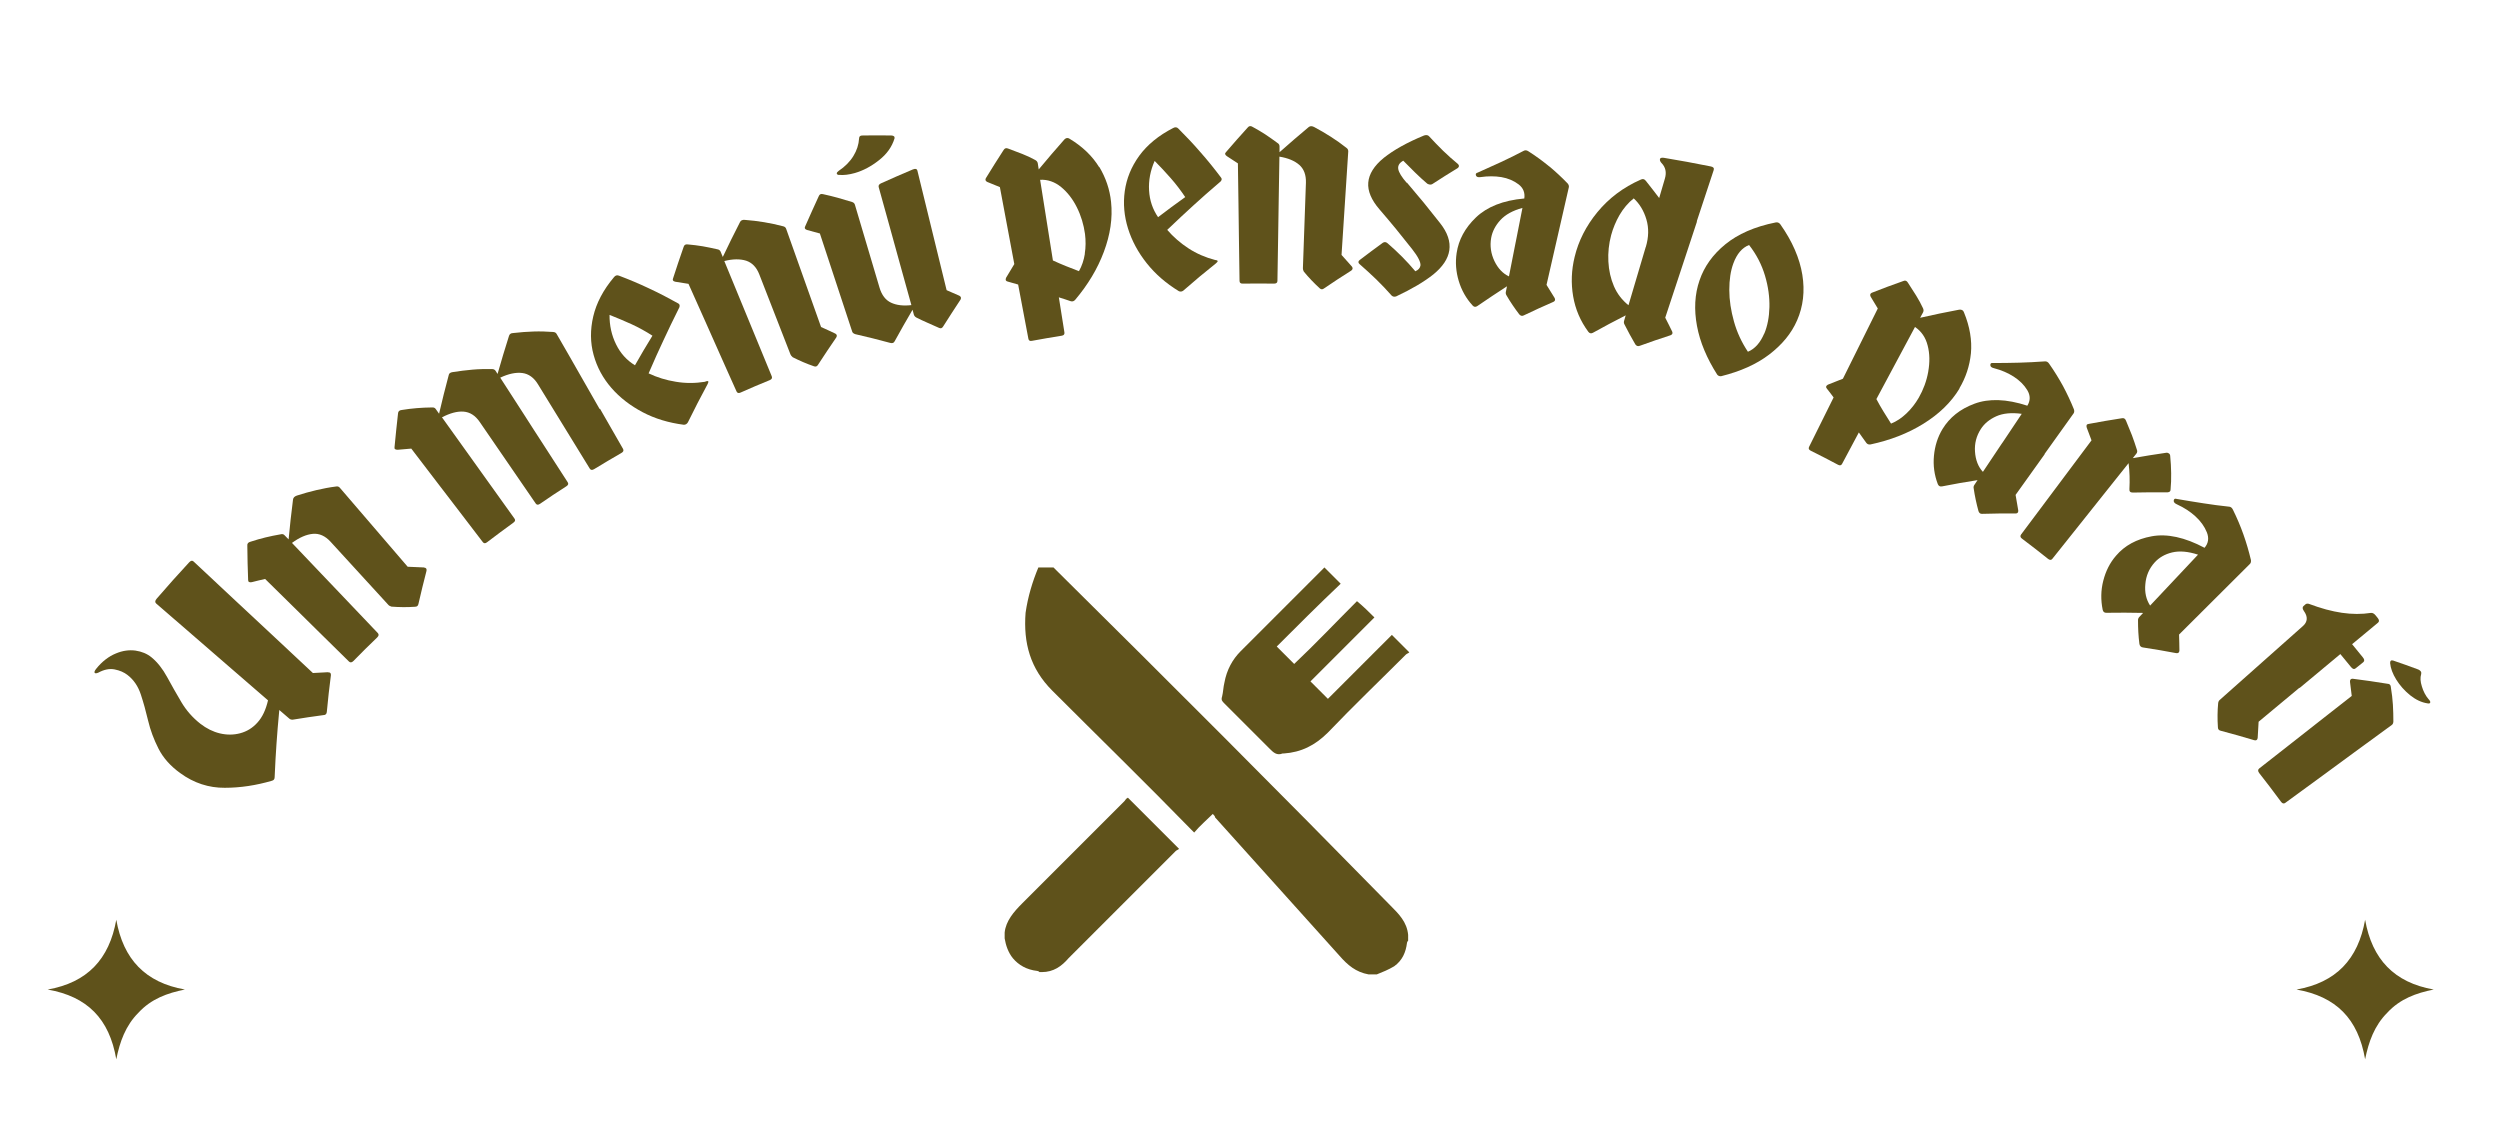
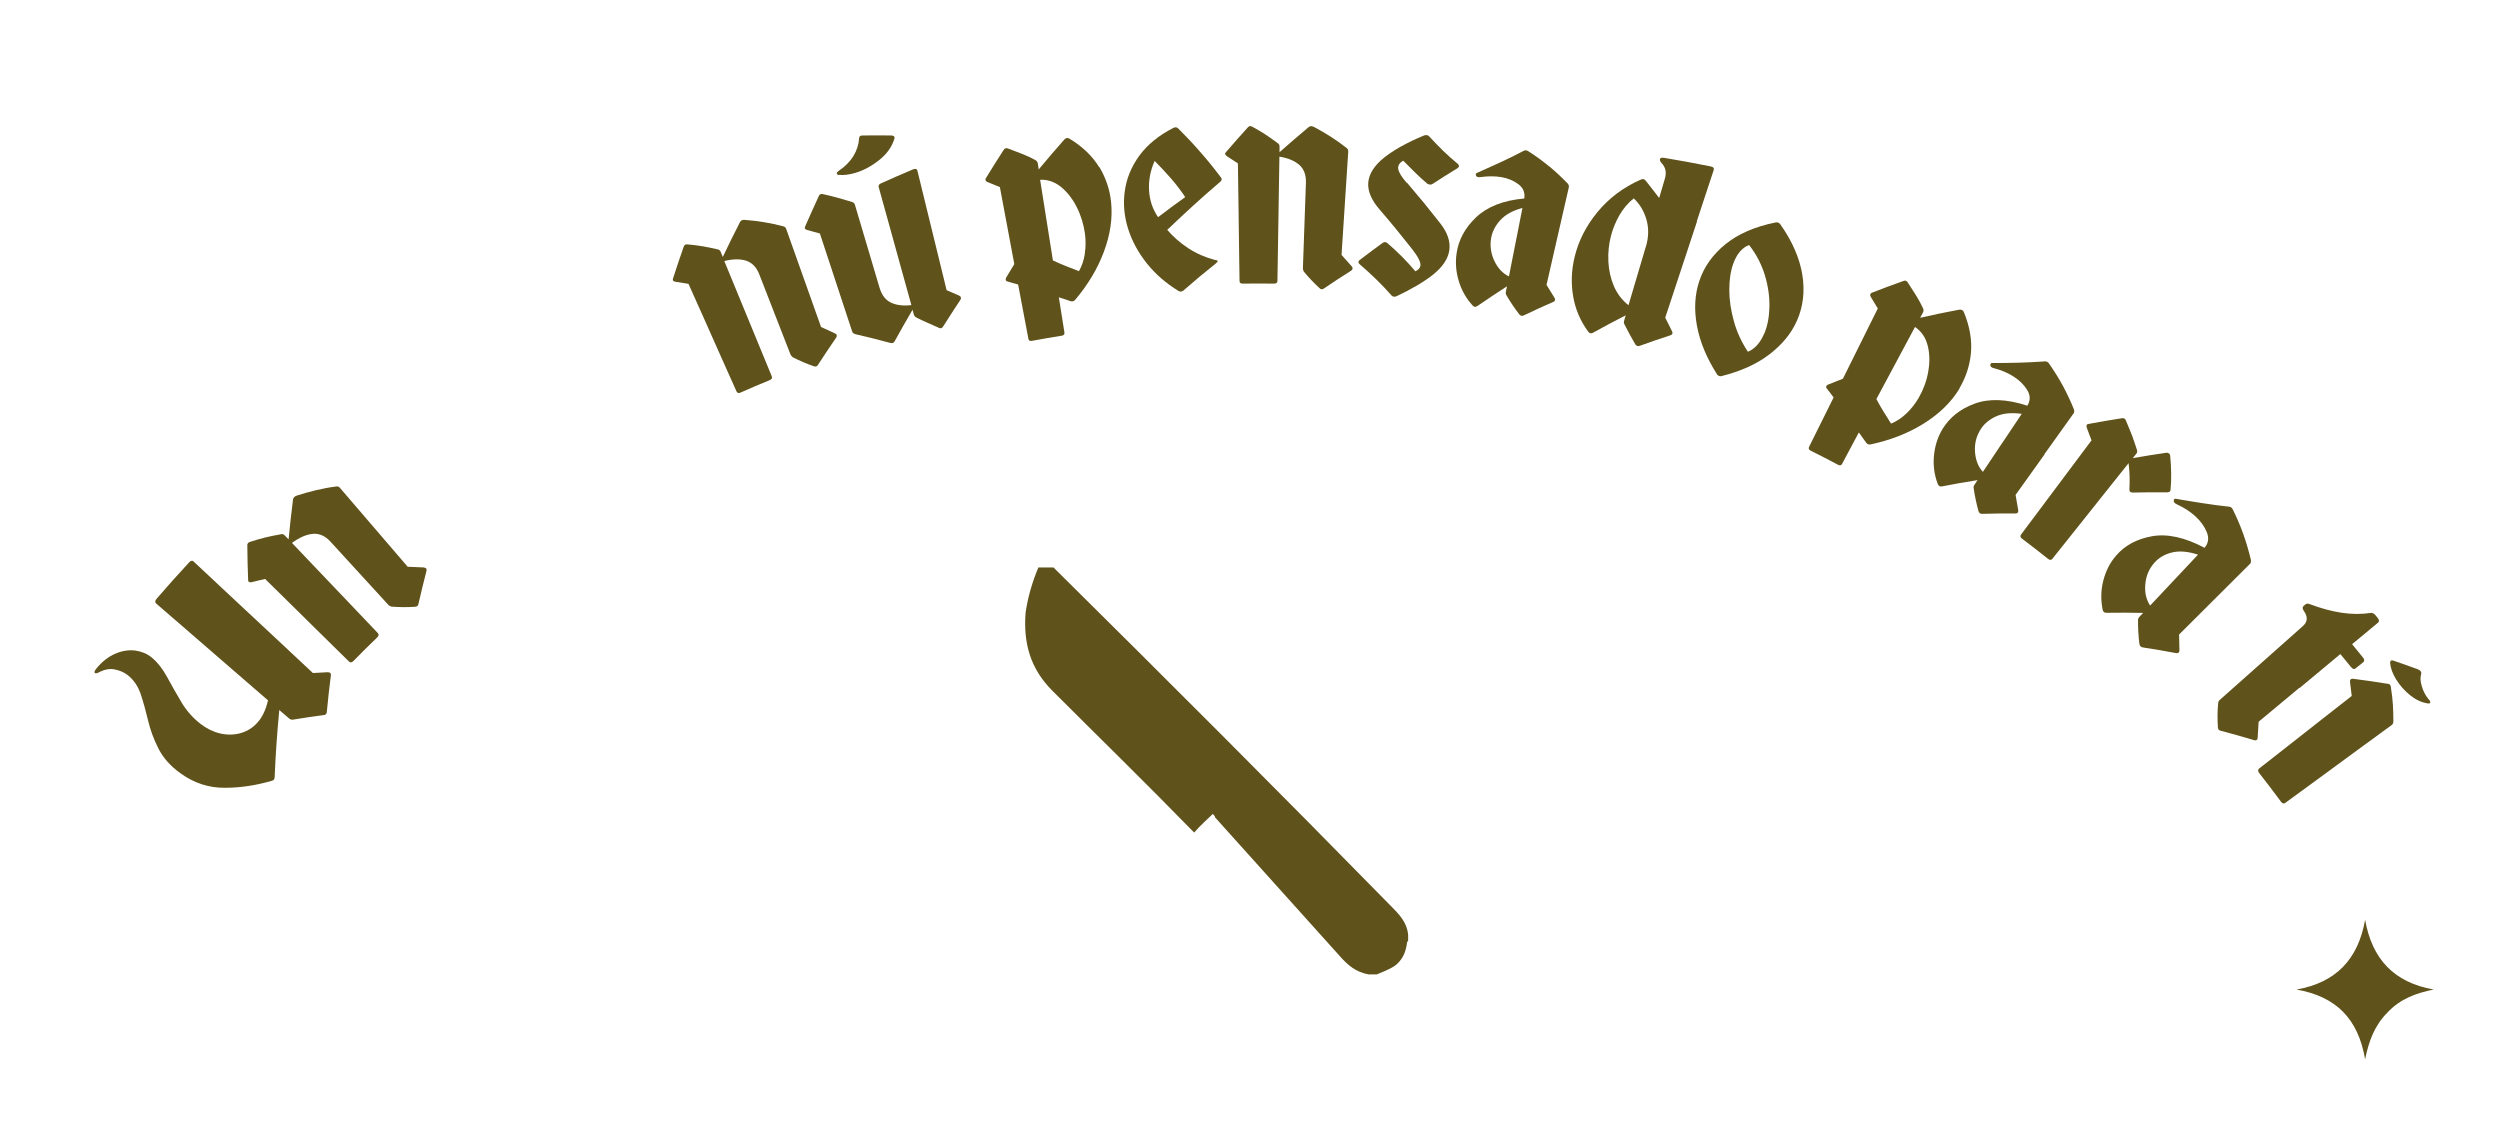
<svg xmlns="http://www.w3.org/2000/svg" id="Layer_1" version="1.1" viewBox="0 0 215 98.5">
  <defs>
    <style>
      .st0 {
        fill: #5f521b;
      }
    </style>
  </defs>
  <path class="st0" d="M197.5,85.1c3.4-.6,5.3-2.6,5.9-6,.6,3.4,2.5,5.4,5.9,6-1.5.3-2.9.8-4,2-1.1,1.1-1.6,2.5-1.9,4-.6-3.5-2.5-5.4-5.9-6Z" />
-   <path class="st0" d="M4.1,85.1c3.4-.6,5.3-2.6,5.9-6,.6,3.4,2.5,5.4,5.9,6-1.5.3-2.9.8-4,2-1.1,1.1-1.6,2.5-1.9,4-.6-3.5-2.5-5.4-5.9-6Z" />
  <g>
    <path class="st0" d="M90.9,49.1c-.1-.1-.2-.2-.3-.3h-1.3c-.5,1.2-.9,2.5-1.1,3.9-.2,2.6.4,4.8,2.3,6.7,4,4,8,7.9,11.9,11.9l.3.3c.5-.6,1.1-1.1,1.6-1.6.1.1.2.2.2.3,3.6,4,7.1,7.9,10.7,11.9.7.8,1.4,1.4,2.5,1.6h.7c.5-.2,1-.4,1.5-.7.7-.5,1-1.2,1.1-2q0-.1.1-.2v-.5c-.1-1.1-.8-1.8-1.5-2.5-9.5-9.7-19.1-19.3-28.7-28.8Z" />
-     <path class="st0" d="M96.7,68.9l-8.8,8.8c-.7.7-1.4,1.5-1.5,2.5v.5c.1.6.3,1.2.7,1.7.5.6,1.2,1,2.1,1.1q.1,0,.2.1h.2c1,0,1.7-.5,2.3-1.2l9.2-9.2c.1-.1.2-.1.3-.2l-4.4-4.4c-.2.1-.2.2-.3.3Z" />
-     <path class="st0" d="M109.2,64.4c.3.3.6.6,1.1.4h.1c1.5-.1,2.7-.7,3.8-1.8,2.2-2.3,4.5-4.5,6.7-6.7.1-.1.2-.1.3-.2l-1.5-1.5c-1.8,1.8-3.7,3.7-5.5,5.5l-1.5-1.5c1.8-1.8,3.6-3.6,5.5-5.5-.5-.5-.9-.9-1.5-1.4-1.8,1.8-3.6,3.7-5.4,5.4l-1.5-1.5c1.8-1.8,3.6-3.6,5.5-5.4l-1.4-1.4-.1.1c-2.4,2.4-4.7,4.7-7.1,7.1-.7.7-1.2,1.6-1.4,2.7-.1.4-.1.8-.2,1.2-.1.3,0,.4.2.6,1.3,1.3,2.6,2.6,3.9,3.9Z" />
  </g>
  <g>
    <path class="st0" d="M28.2,57.81c-.52.02-.77.04-1.29.07-1.37-1.28-2.51-2.34-3.57-3.34s-2.05-1.92-3.12-2.91-2.2-2.06-3.57-3.34c-.12-.11-.25-.08-.4.09-1.12,1.22-1.68,1.84-2.77,3.1-.15.17-.17.31-.05.42,1.28,1.11,2.35,2.03,3.35,2.9s1.92,1.66,2.92,2.53c1,.86,2.07,1.79,3.35,2.9-.19.81-.48,1.44-.91,1.91-.42.47-.92.77-1.49.92-.57.15-1.15.15-1.74.01-.59-.14-1.15-.42-1.68-.83-.66-.52-1.21-1.14-1.64-1.87-.43-.73-.84-1.45-1.22-2.15-.38-.7-.83-1.27-1.34-1.69-.38-.31-.84-.5-1.38-.58-.54-.07-1.1,0-1.69.25-.59.24-1.18.68-1.69,1.32-.13.16-.17.28-.13.34.04.06.14.06.31-.01.5-.27.97-.37,1.41-.28.45.09.82.25,1.12.49.53.41.9.97,1.13,1.66.23.7.44,1.45.63,2.26.19.81.49,1.61.89,2.4.4.79,1.02,1.49,1.86,2.1,1.19.87,2.48,1.28,3.84,1.27,1.36,0,2.7-.21,4.04-.6.17-.04.25-.14.25-.31.05-1.15.1-2.02.16-2.88.06-.87.13-1.74.24-2.9.34.3.51.44.86.74.08.07.18.1.31.09,1.05-.17,1.58-.25,2.62-.39.19,0,.29-.1.3-.3.12-1.25.19-1.88.35-3.14.01-.17-.07-.25-.25-.24Z" />
    <path class="st0" d="M36.45,48.8c-.55-.03-.83-.04-1.39-.06-1.17-1.36-2.04-2.38-2.92-3.4-.88-1.02-1.75-2.04-2.92-3.4-.08-.09-.19-.13-.32-.1-.57.07-1.13.18-1.69.31-.56.13-1.12.29-1.68.47-.2.07-.31.18-.33.34-.17,1.37-.25,2.06-.38,3.43-.14-.14-.21-.22-.35-.36-.08-.09-.2-.12-.33-.08-.46.08-.9.17-1.31.27-.41.1-.84.22-1.29.37-.2.05-.29.16-.27.35.01,1.18.03,1.77.07,2.94,0,.16.09.22.3.19.46-.12.69-.17,1.16-.28.96.95,1.76,1.73,2.51,2.47.75.74,1.44,1.42,2.19,2.16.75.74,1.55,1.52,2.51,2.47.11.11.24.1.38-.04.81-.83,1.22-1.23,2.05-2.03.14-.14.16-.26.05-.38-.98-1.03-1.8-1.89-2.57-2.7-.77-.8-1.48-1.55-2.24-2.35-.77-.8-1.59-1.66-2.57-2.7.64-.47,1.24-.73,1.8-.78.55-.05,1.06.18,1.51.67,1,1.09,1.74,1.91,2.49,2.72.75.82,1.49,1.63,2.49,2.72.06.07.15.11.27.15.67.05,1.35.06,2.03.01.17,0,.26-.09.29-.26.26-1.13.4-1.7.69-2.83.03-.17-.03-.26-.2-.28Z" />
-     <path class="st0" d="M51.57,35.18c-.59-1.03-1.14-1.98-1.72-3.01s-1.22-2.13-1.98-3.45c-.06-.11-.16-.16-.3-.17-.56-.04-1.12-.06-1.69-.04-.56.02-1.14.06-1.73.13-.22,0-.34.1-.38.26-.41,1.31-.61,1.96-.98,3.26-.07-.11-.1-.16-.17-.27-.07-.1-.17-.15-.3-.15-.56-.01-1.13,0-1.69.05-.56.05-1.13.12-1.7.21-.21.03-.32.12-.34.26-.35,1.33-.52,1.99-.83,3.32-.12-.16-.18-.24-.29-.41-.07-.1-.18-.14-.31-.13-.46,0-.9.03-1.32.06-.42.03-.85.09-1.3.16-.2.02-.3.12-.31.3-.13,1.16-.19,1.74-.3,2.89-.03.16.06.23.27.23.47-.04.7-.06,1.17-.1.82,1.07,1.5,1.97,2.14,2.8.64.83,1.23,1.61,1.87,2.44s1.32,1.73,2.14,2.8c.1.13.22.13.37.01.9-.68,1.35-1.02,2.26-1.68.16-.11.19-.23.09-.36-.83-1.16-1.52-2.13-2.17-3.03-.65-.9-1.25-1.74-1.89-2.64-.65-.9-1.34-1.87-2.17-3.03.69-.36,1.31-.53,1.85-.49.55.04,1.01.33,1.39.88.96,1.4,1.69,2.46,2.41,3.51.72,1.05,1.45,2.11,2.41,3.51.09.13.21.14.37.03.9-.62,1.35-.92,2.27-1.51.16-.1.2-.22.11-.35-.77-1.2-1.41-2.2-2.02-3.13s-1.16-1.8-1.76-2.73-1.24-1.93-2.02-3.13c.72-.34,1.35-.47,1.9-.4.54.07.99.39,1.34.96.89,1.45,1.56,2.54,2.23,3.63.67,1.09,1.34,2.18,2.23,3.63.08.13.2.15.37.05.94-.57,1.41-.85,2.36-1.4.16-.09.21-.21.13-.35-.76-1.32-1.39-2.42-1.98-3.45Z" />
-     <path class="st0" d="M60.65,32.83c-.87.14-1.71.14-2.53,0-.82-.13-1.6-.37-2.34-.72.49-1.14.88-2,1.28-2.85.4-.85.8-1.71,1.37-2.84.05-.16.01-.27-.11-.33-.84-.47-1.67-.9-2.51-1.29-.84-.4-1.7-.76-2.57-1.09-.17-.07-.32-.03-.44.13-.92,1.09-1.51,2.22-1.78,3.37-.27,1.15-.26,2.26.03,3.31.29,1.06.8,2,1.53,2.84.73.84,1.63,1.53,2.69,2.09,1.06.56,2.24.91,3.54,1.08.14,0,.26-.06.35-.21.65-1.32.99-1.97,1.69-3.28.06-.12.08-.2.07-.23-.02-.05-.1-.05-.25,0ZM54.6,31.41c-.7-.43-1.24-1.02-1.62-1.8-.38-.77-.57-1.62-.56-2.53.65.26,1.28.52,1.89.8.61.28,1.21.61,1.8.99-.62,1.01-.92,1.52-1.5,2.54Z" />
    <path class="st0" d="M70.61,28.12c-.6-1.69-1.05-2.96-1.5-4.22s-.9-2.53-1.5-4.22c-.04-.12-.13-.19-.26-.22-.54-.14-1.08-.26-1.63-.35-.55-.09-1.11-.16-1.67-.2-.21-.02-.34.05-.41.19-.61,1.2-.91,1.8-1.48,3-.08-.19-.11-.28-.19-.46-.05-.11-.14-.18-.27-.2-.44-.1-.87-.19-1.27-.26-.41-.07-.83-.12-1.28-.16-.19-.03-.31.04-.36.22-.38,1.09-.56,1.63-.91,2.71-.06.14,0,.24.2.28.45.07.68.11,1.13.18.55,1.23,1.01,2.26,1.44,3.22s.83,1.85,1.25,2.81.89,1.98,1.44,3.22c.06.14.18.18.35.1,1-.44,1.5-.66,2.51-1.07.17-.07.23-.18.17-.33-.54-1.32-1-2.42-1.42-3.45-.42-1.03-.81-1.98-1.24-3.01-.42-1.03-.87-2.13-1.42-3.45.74-.19,1.36-.19,1.88-.03.51.17.89.56,1.13,1.18.53,1.38.94,2.41,1.34,3.44.4,1.03.8,2.06,1.34,3.44.03.08.1.16.19.24.59.3,1.19.56,1.83.78.15.06.27.01.35-.13.61-.94.93-1.41,1.57-2.35.08-.14.06-.25-.08-.33-.49-.23-.74-.35-1.24-.57Z" />
    <path class="st0" d="M81.4,24.92c-.33-1.36-.61-2.5-.87-3.56s-.5-2.05-.76-3.11c-.26-1.06-.54-2.2-.87-3.56-.04-.17-.17-.21-.39-.12-1.11.47-1.66.71-2.75,1.2-.17.08-.23.19-.19.33.37,1.35.69,2.48.98,3.53.29,1.05.56,2.03.85,3.08.29,1.05.6,2.18.98,3.53-.7.08-1.28.01-1.75-.21-.47-.22-.8-.65-.99-1.29-.43-1.43-.75-2.5-1.06-3.57-.32-1.07-.64-2.14-1.06-3.57-.04-.12-.12-.19-.25-.23-.42-.13-.83-.25-1.22-.36-.39-.11-.81-.21-1.26-.31-.19-.05-.31,0-.38.18-.48,1.04-.71,1.56-1.17,2.6-.07.14-.02.24.17.3.44.12.66.18,1.1.3.56,1.69.98,2.95,1.39,4.22.42,1.26.84,2.53,1.39,4.22.03.1.12.17.27.22,1.21.28,1.81.43,3,.75.19.05.31,0,.38-.14.6-1.09.91-1.63,1.54-2.71.04.16.07.24.11.41.03.1.09.18.2.25.33.17.66.32,1,.47.34.15.66.29.97.43.15.07.26.03.35-.12.59-.93.89-1.39,1.5-2.32.07-.14.04-.25-.11-.33-.43-.19-.65-.29-1.08-.47Z" />
    <path class="st0" d="M72.14,15.04c.43.04.88-.02,1.38-.16.72-.21,1.4-.57,2.07-1.1.67-.52,1.12-1.15,1.34-1.88.03-.15-.06-.24-.28-.25-.97-.01-1.46-.01-2.43,0-.23-.01-.34.08-.34.26-.03.52-.19,1.02-.49,1.51-.3.49-.72.91-1.27,1.28-.1.07-.15.14-.16.21,0,.07.06.12.19.14Z" />
    <path class="st0" d="M94.53,14.38c-.57-.94-1.42-1.77-2.55-2.45-.15-.1-.3-.08-.44.06-.9,1.03-1.35,1.54-2.21,2.58-.03-.21-.05-.31-.08-.52-.02-.12-.09-.22-.22-.29-.35-.19-.72-.37-1.11-.52-.38-.15-.79-.3-1.21-.46-.18-.08-.31-.03-.4.12-.62.97-.93,1.45-1.53,2.43-.07.14-.02.25.13.32.43.17.65.26,1.08.44.25,1.33.44,2.32.62,3.31s.37,1.99.62,3.31c-.29.47-.43.71-.71,1.18-.07.18-.03.28.13.32.36.1.55.15.91.26.35,1.86.53,2.8.88,4.66.03.16.13.22.31.18,1.02-.19,1.53-.27,2.56-.44.18-.03.25-.12.23-.28-.19-1.21-.29-1.81-.48-3.02.41.13.61.19,1.01.33.15.05.28.01.39-.11,1.09-1.29,1.92-2.66,2.47-4.13.55-1.47.77-2.9.62-4.3-.11-1.06-.45-2.07-1.02-3.02ZM93.3,21.82c-.09.56-.26,1.06-.51,1.5-.38-.14-.75-.29-1.13-.44-.37-.15-.74-.31-1.11-.48-.22-1.39-.38-2.43-.55-3.47s-.33-2.08-.55-3.47c.65-.03,1.26.18,1.8.62.55.45,1,1.03,1.36,1.75.36.72.59,1.49.7,2.29.07.57.07,1.14-.02,1.7Z" />
    <path class="st0" d="M103.23,13.08c-.6-.7-1.24-1.37-1.89-2.02-.12-.13-.27-.15-.45-.05-1.25.64-2.22,1.44-2.91,2.38-.69.95-1.1,1.97-1.25,3.05-.15,1.08-.05,2.15.28,3.21.33,1.06.87,2.06,1.61,2.99.74.93,1.66,1.73,2.76,2.4.13.06.26.05.39-.05,1.09-.95,1.65-1.42,2.8-2.34.1-.09.15-.15.15-.19,0-.05-.08-.09-.22-.1-.84-.22-1.6-.55-2.29-1-.69-.45-1.3-.98-1.83-1.59.89-.85,1.57-1.48,2.26-2.11.69-.63,1.39-1.25,2.34-2.06.11-.13.11-.24.02-.34-.57-.76-1.16-1.49-1.77-2.18ZM99.59,18.67c-.46-.67-.72-1.43-.77-2.29-.05-.86.11-1.71.48-2.54.49.49.95.99,1.39,1.49.44.5.85,1.04,1.24,1.62-.95.68-1.42,1.03-2.34,1.73Z" />
    <path class="st0" d="M115.37,21.96c.12-1.79.2-3.13.29-4.47.09-1.34.17-2.68.29-4.47,0-.12-.04-.22-.15-.3-.43-.34-.88-.66-1.35-.96-.47-.3-.95-.58-1.44-.84-.18-.09-.33-.09-.45,0-1.02.86-1.53,1.29-2.52,2.17,0-.2,0-.3,0-.5,0-.12-.05-.22-.17-.29-.36-.27-.71-.51-1.05-.74-.34-.22-.71-.44-1.1-.65-.16-.1-.3-.09-.41.05-.77.85-1.14,1.27-1.88,2.13-.11.11-.09.22.08.34.38.24.57.37.95.62.02,1.35.03,2.47.05,3.52.01,1.05.03,2.02.04,3.07.01,1.05.03,2.17.05,3.52,0,.16.1.24.28.23,1.08-.01,1.62-.01,2.7,0,.18,0,.28-.08.28-.23.02-1.43.04-2.61.06-3.72.02-1.11.03-2.14.05-3.25.02-1.11.04-2.3.06-3.72.74.12,1.31.36,1.71.71.4.35.59.87.57,1.53-.05,1.47-.09,2.58-.13,3.68-.04,1.11-.08,2.21-.13,3.68,0,.09.02.19.08.29.42.51.87.98,1.36,1.43.12.11.24.12.37.02.93-.63,1.4-.94,2.35-1.54.13-.1.15-.21.06-.34-.36-.41-.54-.61-.9-1.01Z" />
    <path class="st0" d="M120.98,15.73c-.44-.51-.68-.9-.73-1.19-.05-.29.09-.53.43-.72.33.33.66.67,1.01,1.01.34.34.7.66,1.06.97.17.09.31.1.43.03.87-.56,1.3-.84,2.19-1.38.13-.11.13-.22.02-.34-.45-.37-.88-.75-1.29-1.15-.41-.4-.8-.81-1.19-1.23-.1-.12-.25-.14-.44-.08-1.48.61-2.63,1.26-3.47,1.93-.83.68-1.27,1.39-1.33,2.12-.06.73.27,1.5.96,2.3,1.16,1.35,1.72,2.04,2.81,3.42.52.66.75,1.14.72,1.41-.03.21-.17.38-.44.5-.73-.87-1.53-1.67-2.39-2.41-.14-.12-.27-.13-.41-.04-.81.59-1.21.89-2,1.49-.13.11-.13.23,0,.34.49.43.96.86,1.43,1.31.46.45.91.92,1.33,1.4.11.1.24.12.39.07,1.34-.63,2.41-1.26,3.21-1.9.79-.65,1.25-1.33,1.36-2.06.11-.75-.15-1.53-.8-2.35-1.1-1.4-1.67-2.1-2.85-3.48Z" />
    <path class="st0" d="M133.23,14.31c-.55-.45-1.14-.89-1.79-1.3-.15-.1-.28-.11-.42-.03-.63.33-1.27.65-1.92.95-.65.3-1.33.61-2.01.91-.17.04-.21.14-.15.27.05.11.18.15.39.12.63-.09,1.22-.09,1.78,0,.58.1,1.07.31,1.48.62.41.31.57.72.5,1.22-1.83.16-3.21.72-4.16,1.63-.95.91-1.49,1.93-1.66,3.06-.12.8-.06,1.6.18,2.4.24.8.64,1.51,1.2,2.12.12.13.25.14.4.04,1.01-.69,1.52-1.03,2.55-1.7-.04.2-.06.29-.1.49-.02.1,0,.21.07.31.31.54.68,1.08,1.09,1.62.12.13.25.16.39.08,1.01-.48,1.51-.71,2.54-1.16.15-.07.18-.18.11-.33-.28-.45-.42-.68-.7-1.13.38-1.68.67-2.94.96-4.2.29-1.26.57-2.52.96-4.2.02-.1-.01-.21-.1-.32-.51-.53-1.04-1.02-1.58-1.47ZM130.35,20.82c-.17.88-.35,1.77-.58,2.95-.53-.25-.94-.68-1.25-1.32-.3-.63-.4-1.3-.28-1.99.1-.55.36-1.06.79-1.53.43-.47,1.06-.82,1.9-1.05-.23,1.18-.41,2.06-.58,2.95Z" />
    <path class="st0" d="M145.92,19.04c.43-1.32.9-2.73,1.46-4.42.05-.17-.04-.27-.27-.31-1.61-.32-2.42-.47-4.03-.74-.19-.02-.3.01-.32.1-.03.1.01.21.12.34.36.36.46.81.3,1.35-.2.67-.3,1-.49,1.67-.45-.59-.68-.89-1.15-1.48-.12-.16-.27-.19-.44-.1-1.5.66-2.74,1.6-3.72,2.79-.98,1.19-1.63,2.48-1.96,3.85-.28,1.14-.32,2.27-.13,3.39.19,1.11.62,2.13,1.31,3.06.11.14.24.16.39.08,1.11-.61,1.68-.92,2.82-1.5-.06.19-.09.29-.14.48-.03.1-.02.21.04.31.15.3.3.59.45.86.15.28.31.56.48.85.1.14.23.18.38.12,1.05-.38,1.58-.56,2.65-.91.15-.06.2-.16.14-.31-.24-.48-.35-.72-.6-1.2.56-1.69,1.02-3.1,1.46-4.42.43-1.32.84-2.54,1.27-3.85ZM141.53,21.25c-.3,1-.52,1.75-.74,2.5-.22.75-.45,1.5-.74,2.5-.55-.44-.97-.98-1.25-1.63-.28-.65-.44-1.36-.48-2.13-.04-.76.04-1.52.24-2.27.16-.59.4-1.17.72-1.73.33-.56.73-1.04,1.22-1.43.51.47.87,1.07,1.09,1.81.22.74.2,1.53-.05,2.37Z" />
    <path class="st0" d="M153.1,19.28c-.1-.13-.23-.18-.39-.15-1.81.36-3.25,1-4.33,1.88-1.08.88-1.82,1.92-2.22,3.1-.42,1.21-.48,2.52-.22,3.92.26,1.4.85,2.79,1.74,4.19.09.11.21.15.35.13,1.64-.41,3.02-1.02,4.12-1.86,1.1-.84,1.91-1.81,2.4-2.94.52-1.19.68-2.5.45-3.92-.23-1.42-.86-2.88-1.9-4.35ZM151.72,28.69c-.16.37-.35.7-.59.97-.24.27-.51.47-.81.59-.54-.81-.94-1.67-1.2-2.6-.26-.93-.4-1.83-.4-2.71,0-.88.11-1.64.35-2.29.3-.81.74-1.34,1.35-1.58.64.82,1.09,1.7,1.37,2.64.28.94.4,1.84.38,2.71-.02.86-.17,1.62-.44,2.27Z" />
    <path class="st0" d="M168.5,33.41c.55-.92.89-1.93,1-3.03.1-1.1-.09-2.28-.6-3.52-.06-.18-.2-.25-.4-.23-1.36.26-2.04.4-3.37.7.1-.19.15-.28.25-.46.06-.11.06-.23,0-.36-.17-.37-.37-.73-.59-1.09-.22-.35-.46-.72-.71-1.11-.1-.17-.23-.22-.4-.14-1.1.39-1.64.59-2.71,1.01-.14.07-.17.18-.09.34.25.4.37.6.61,1.01-.6,1.21-1.05,2.11-1.5,3.02s-.9,1.81-1.5,3.02c-.52.2-.78.3-1.29.51-.17.1-.2.21-.09.34.24.3.35.45.58.76-.85,1.7-1.27,2.55-2.11,4.25-.07.14-.02.25.14.33.94.47,1.41.71,2.35,1.21.16.09.28.06.35-.08.58-1.08.87-1.62,1.44-2.7.25.35.38.53.63.88.09.13.22.18.38.15,1.68-.36,3.19-.94,4.53-1.77,1.34-.83,2.39-1.83,3.12-3.04ZM165.83,31.96c-.14.8-.42,1.55-.82,2.25-.29.5-.64.95-1.05,1.34-.41.39-.85.69-1.33.88-.22-.35-.44-.69-.65-1.04-.21-.35-.42-.7-.61-1.07.66-1.24,1.16-2.17,1.66-3.1s1-1.86,1.66-3.1c.55.37.92.91,1.09,1.6.18.69.19,1.43.05,2.23Z" />
    <path class="st0" d="M175.82,39.06c.75-1.05,1.5-2.1,2.51-3.51.06-.09.07-.2.03-.34-.28-.7-.6-1.37-.94-2.01-.35-.64-.75-1.29-1.2-1.93-.1-.15-.23-.21-.38-.19-.72.05-1.44.09-2.18.11-.73.02-1.49.03-2.25.03-.18-.03-.25.04-.24.19,0,.12.11.21.33.26.63.16,1.19.41,1.68.72.51.33.9.72,1.17,1.17.27.45.27.9,0,1.33-1.79-.59-3.32-.63-4.55-.17-1.24.46-2.14,1.19-2.74,2.17-.42.69-.66,1.46-.74,2.3-.08.84.03,1.65.33,2.44.07.17.19.23.36.2,1.21-.24,1.83-.34,3.06-.54-.11.17-.17.25-.28.42-.06.09-.08.19-.05.31.09.63.23,1.28.41,1.94.06.17.17.25.34.23,1.13-.03,1.71-.04,2.85-.03.17,0,.24-.09.23-.26-.09-.54-.14-.8-.23-1.34,1-1.4,1.75-2.45,2.51-3.51ZM172.2,38.08c-.5.75-1,1.5-1.67,2.5-.41-.44-.63-1.02-.68-1.73-.05-.71.12-1.36.5-1.95.3-.47.75-.84,1.33-1.1.58-.26,1.32-.33,2.19-.21-.67,1-1.17,1.75-1.67,2.5Z" />
    <path class="st0" d="M183.06,39.85c.09.72.11,1.46.07,2.2-.02.21.07.31.29.31,1.19-.02,1.8-.03,3-.02.17-.02.25-.09.25-.24.04-.45.06-.92.05-1.41,0-.49-.04-.97-.08-1.45,0-.11-.04-.2-.12-.25-.08-.05-.16-.07-.24-.05-1.15.17-1.72.26-2.86.46.12-.16.19-.23.31-.39.08-.1.09-.21.04-.34-.13-.42-.27-.82-.42-1.23-.16-.4-.33-.82-.51-1.25-.07-.19-.19-.26-.37-.22-1.15.18-1.72.28-2.86.49-.16.02-.21.12-.15.32.17.44.25.66.41,1.09-.81,1.08-1.48,1.98-2.11,2.82-.63.84-1.21,1.62-1.84,2.46-.63.84-1.3,1.74-2.11,2.82-.09.13-.07.25.09.36.9.68,1.34,1.02,2.23,1.73.15.12.28.12.37,0,.87-1.1,1.6-2.01,2.28-2.86.68-.85,1.31-1.64,1.99-2.5.68-.85,1.41-1.77,2.28-2.86Z" />
    <path class="st0" d="M193.5,48.49c.07-.07.1-.19.08-.33-.18-.75-.39-1.48-.64-2.18-.25-.71-.55-1.42-.91-2.15-.08-.17-.2-.26-.36-.26-.73-.08-1.46-.17-2.2-.29-.74-.11-1.49-.24-2.26-.37-.17-.06-.26,0-.27.15-.01.12.08.23.29.32.61.28,1.13.62,1.57,1.02.46.42.79.88.99,1.38.2.5.13.95-.2,1.33-1.71-.91-3.23-1.23-4.54-.99-1.31.24-2.33.8-3.07,1.67-.53.61-.89,1.33-1.1,2.16-.21.82-.22,1.65-.05,2.49.04.18.15.27.33.26,1.25-.02,1.88-.01,3.15.01-.14.15-.21.22-.34.36-.07.08-.11.18-.1.3,0,.65.03,1.32.12,2.01.03.18.14.28.3.3,1.14.18,1.72.27,2.87.49.17.02.26-.05.27-.22,0-.55-.02-.83-.03-1.38,1.22-1.22,2.13-2.13,3.05-3.04.91-.91,1.83-1.83,3.05-3.04ZM186.97,49.89c-.62.66-1.23,1.31-2.06,2.19-.34-.52-.48-1.13-.41-1.85.06-.72.33-1.34.8-1.86.38-.42.88-.71,1.5-.86.63-.15,1.37-.09,2.23.19-.82.88-1.44,1.53-2.06,2.19Z" />
    <path class="st0" d="M197.75,59.18c1.06-.88,2.11-1.76,3.52-2.93.37.45.55.67.92,1.12.14.17.27.21.39.11.26-.21.39-.32.66-.53.12-.1.11-.24-.03-.41-.37-.46-.56-.68-.93-1.14.89-.74,1.34-1.11,2.23-1.85.12-.1.11-.24-.04-.42-.07-.08-.1-.12-.17-.21-.13-.16-.27-.23-.41-.21-.78.12-1.61.12-2.49-.01-.88-.13-1.8-.38-2.78-.75-.15-.06-.27-.05-.36.03-.06.06-.09.09-.16.14-.1.09-.1.24.03.42.36.5.33.94-.08,1.3-1.43,1.27-2.51,2.23-3.58,3.18-1.08.96-2.15,1.91-3.58,3.18-.08.07-.12.17-.13.29-.06.65-.07,1.34-.02,2.06,0,.17.09.27.26.3,1.14.3,1.72.47,2.87.81.17.04.26-.02.29-.19.04-.56.05-.84.08-1.4,1.41-1.17,2.47-2.05,3.52-2.93Z" />
    <path class="st0" d="M208.88,60.16c-.28-.32-.48-.72-.6-1.13-.13-.41-.15-.76-.06-1.05.05-.17-.03-.3-.24-.4-.87-.32-1.3-.48-2.16-.77-.18-.06-.27.02-.27.21.04.45.22.93.53,1.43.31.5.71.95,1.19,1.34.49.39.98.62,1.5.7.13.03.21,0,.23-.07.02-.08-.03-.17-.11-.26Z" />
    <path class="st0" d="M205.62,59.13c-.01-.22-.12-.33-.32-.33-1.2-.19-1.79-.28-2.98-.43-.16,0-.23.09-.22.27.06.48.09.72.15,1.21-1.06.83-1.94,1.53-2.77,2.17-.83.65-1.59,1.25-2.42,1.9-.83.65-1.71,1.34-2.77,2.17-.12.1-.12.23,0,.39.76.97,1.13,1.46,1.87,2.46.12.17.25.2.37.11,1.22-.89,2.24-1.64,3.19-2.33.95-.7,1.83-1.34,2.78-2.04.95-.7,1.97-1.44,3.19-2.33.09-.06.13-.16.14-.29,0-.47-.01-.96-.04-1.45-.03-.5-.09-.99-.17-1.47Z" />
  </g>
</svg>